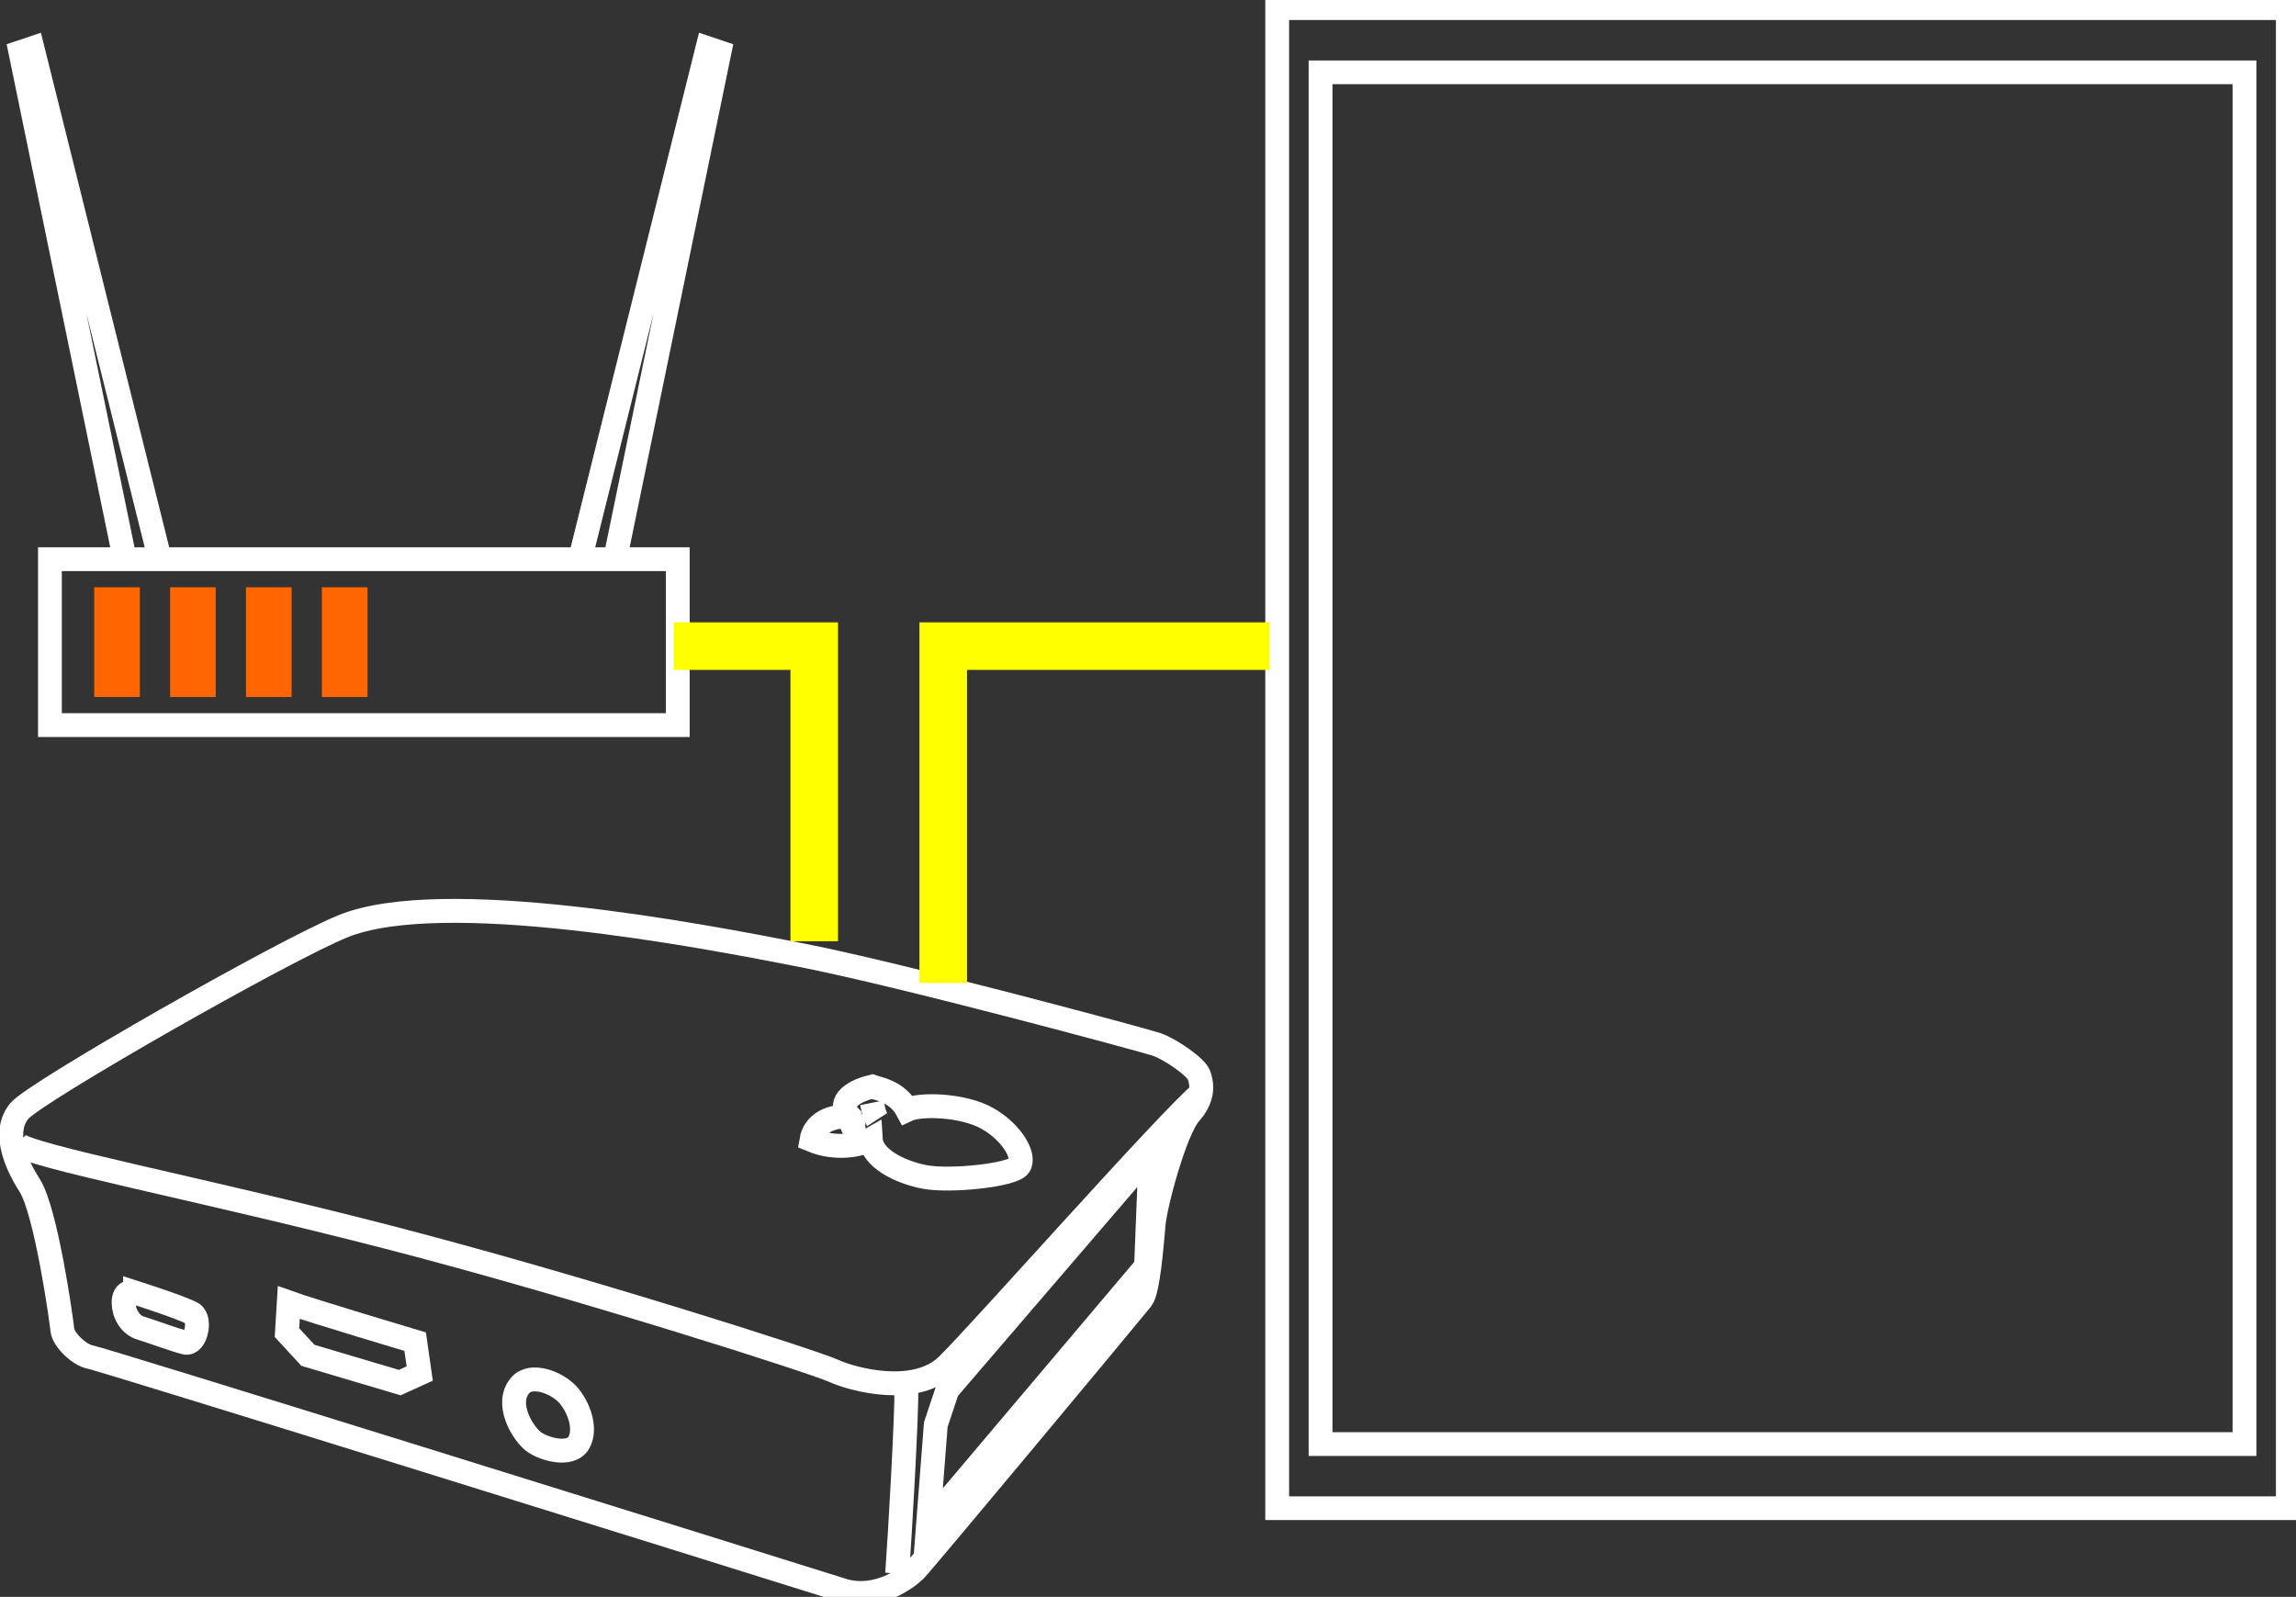
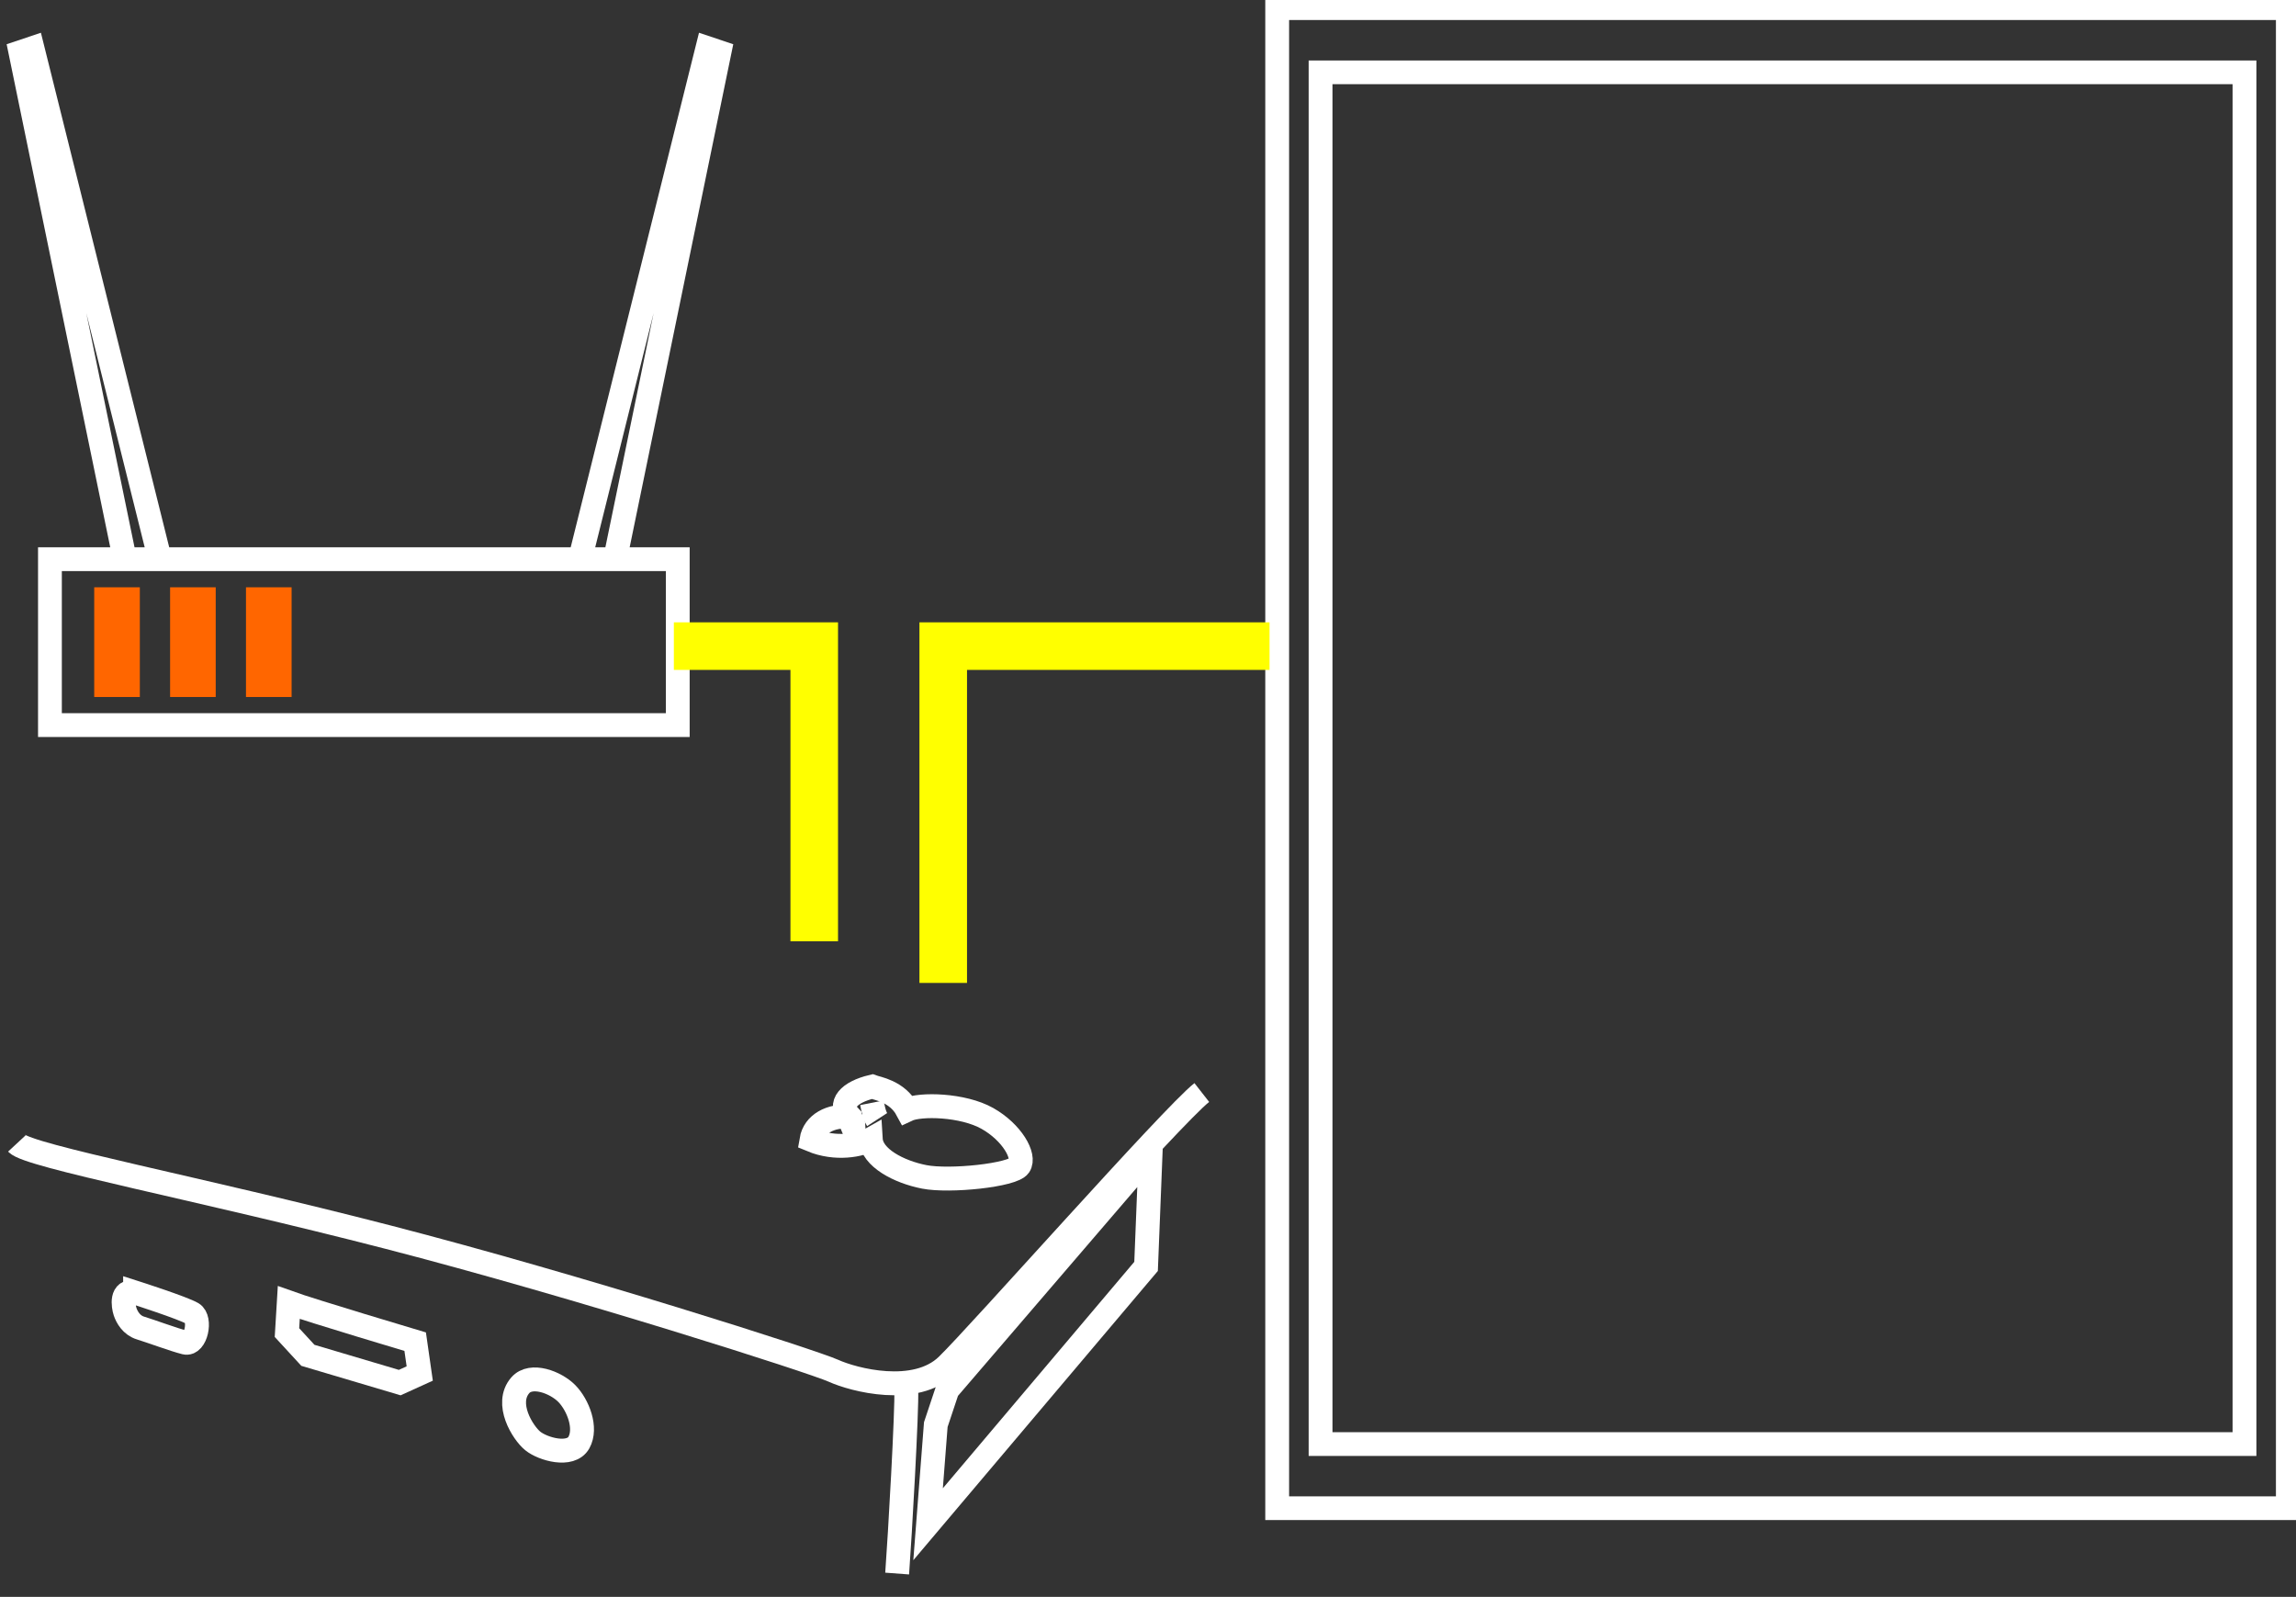
<svg xmlns="http://www.w3.org/2000/svg" xmlns:ns1="http://www.inkscape.org/namespaces/inkscape" xmlns:ns2="http://sodipodi.sourceforge.net/DTD/sodipodi-0.dtd" width="34.069mm" height="23.697mm" viewBox="0 0 34.069 23.697" version="1.1" id="svg1101" ns1:version="0.92.3 (2405546, 2018-03-11)" ns2:docname="player-connection.svg">
  <rect x="0" y="0" width="34.069" height="23.697" fill="#333333" stroke="none" />
  <defs id="defs1095" />
  <ns2:namedview id="base" pagecolor="#ffffff" bordercolor="#666666" borderopacity="1.0" ns1:pageopacity="0.0" ns1:pageshadow="2" ns1:zoom="8" ns1:cx="36.491855" ns1:cy="62.360781" ns1:document-units="mm" ns1:current-layer="layer1" showgrid="false" ns1:pagecheckerboard="true" fit-margin-top="0" fit-margin-left="0" fit-margin-right="0" fit-margin-bottom="0" ns1:window-width="1920" ns1:window-height="1029" ns1:window-x="0" ns1:window-y="0" ns1:window-maximized="1" />
  <g ns1:label="Layer 1" ns1:groupmode="layer" id="layer1" transform="translate(-1.222,-263.191)">
    <g id="g926-3" transform="matrix(0.051,0,0,0.051,6.654,272.447)" style="stroke-width:19.706">
-       <path ns2:nodetypes="ccsssssssccssc" ns1:connector-curvature="0" id="path896-6" d="M 139.171,281.39 C 90.223,266.044 -76.994,213.921 -80.169,213.392 c -3.175,-0.529 -7.938,-5.027 -8.202,-7.938 -0.265,-2.91 -4.763,-34.66 -9.525,-42.069 -4.762,-7.408 -7.673,-16.14 -2.91,-21.696 4.763,-5.556 76.867,-46.717 94.192,-53.71 C 22.225,76.338 97.102,90.625 126.735,96.446 c 29.633,5.821 99.219,24.606 103.187,25.929 3.969,1.323 11.642,6.615 12.435,8.996 0.794,2.381 1.587,6.35 -2.646,11.113 -4.233,4.763 -10.054,26.194 -10.583,32.279 -0.529,6.085 -1.587,19.315 -3.44,21.696 -1.852,2.381 -63.5,76.465 -65.881,78.846 -2.381,2.381 -10.848,8.731 -20.637,6.085 z" style="fill:none;stroke:#ffffff;stroke-width:6.952;stroke-linecap:butt;stroke-linejoin:miter;stroke-miterlimit:4;stroke-dasharray:none;stroke-opacity:1" />
      <path ns1:connector-curvature="0" id="path898-7" d="m -101.6,151.215 c 3.44,3.704 52.652,12.965 107.95,27.252 55.298,14.287 123.825,36.248 129.646,38.894 5.821,2.646 23.812,7.408 33.073,-1.587 9.26,-8.996 65.617,-72.76 74.083,-79.375" style="fill:none;stroke:#ffffff;stroke-width:6.952;stroke-linecap:butt;stroke-linejoin:miter;stroke-miterlimit:4;stroke-dasharray:none;stroke-opacity:1" />
      <path ns1:connector-curvature="0" id="path900-5" d="m 154.517,276.363 c 0.794,-10.583 2.91,-47.89 2.646,-53.446" style="fill:none;stroke:#ffffff;stroke-width:6.952;stroke-linecap:butt;stroke-linejoin:miter;stroke-miterlimit:4;stroke-dasharray:none;stroke-opacity:1" />
      <path ns1:connector-curvature="0" id="path902-3" d="M -22.49,197.517 C -15.875,199.898 14.287,208.894 14.287,208.894 l 1.323,9.26 -5.821,2.646 -26.723,-7.938 -6.085,-6.615 z" style="fill:none;stroke:#ffffff;stroke-width:6.952;stroke-linecap:butt;stroke-linejoin:miter;stroke-miterlimit:4;stroke-dasharray:none;stroke-opacity:1" />
      <path ns1:connector-curvature="0" id="path904-5" d="m -67.204,194.606 c -4.233,-1.058 -3.44,3.969 -2.91,5.556 0.529,1.587 1.852,3.969 4.498,4.763 2.646,0.794 9.79,3.44 12.965,4.233 3.175,0.794 4.763,-6.879 2.117,-8.467 -2.646,-1.587 -16.669,-6.085 -16.669,-6.085 z" style="fill:none;stroke:#ffffff;stroke-width:6.952;stroke-linecap:butt;stroke-linejoin:miter;stroke-miterlimit:4;stroke-dasharray:none;stroke-opacity:1" />
      <path ns2:nodetypes="scszs" ns1:connector-curvature="0" id="path906-6" d="m 44.87,221.579 c -4.62,5.311 0.702,13.804 3.612,16.185 2.91,2.381 11.05,4.732 13.431,0.498 2.381,-4.233 -0.255,-10.942 -3.486,-14.255 -3.231,-3.313 -10.424,-6.029 -13.557,-2.428 z" style="fill:none;stroke:#ffffff;stroke-width:6.952;stroke-linecap:butt;stroke-linejoin:miter;stroke-miterlimit:4;stroke-dasharray:none;stroke-opacity:1" />
      <path ns1:connector-curvature="0" id="path908-2" d="m 163.516,262.014 63.423,-75.023 1.31,-32.928 -59.12,68.849 -3.368,10.103 z" style="fill:none;stroke:#ffffff;stroke-width:6.952;stroke-linecap:butt;stroke-linejoin:miter;stroke-miterlimit:4;stroke-dasharray:none;stroke-opacity:1" />
      <path ns1:connector-curvature="0" id="path910-9" d="m 140.692,143.409 c -5.49,-0.397 -10.319,2.051 -11.113,6.813 7.144,2.977 14.354,1.455 17.264,-0.198 0.331,5.358 8.136,9.459 15.544,10.914 7.408,1.455 25.797,-0.463 27.649,-3.241 1.852,-2.778 -2.117,-9.723 -9.26,-13.758 -7.144,-4.035 -19.579,-4.299 -23.349,-2.514 -2.91,-5.424 -8.797,-6.218 -10.186,-6.747 -6.681,1.587 -10.054,5.093 -6.548,8.731 z" style="fill:none;stroke:#ffffff;stroke-width:6.952;stroke-linecap:butt;stroke-linejoin:miter;stroke-miterlimit:4;stroke-dasharray:none;stroke-opacity:1" />
      <path ns1:connector-curvature="0" id="path912-1" d="m 145.256,146.121 c -3.241,0.198 -5.424,0.926 -6.879,1.521" style="fill:none;stroke:#ffffff;stroke-width:6.952;stroke-linecap:butt;stroke-linejoin:miter;stroke-miterlimit:4;stroke-dasharray:none;stroke-opacity:1" />
      <path ns1:connector-curvature="0" id="path914-2" d="m 147.174,139.374 c 0.265,1.323 0.661,3.572 1.521,4.895" style="fill:none;stroke:#ffffff;stroke-width:6.952;stroke-linecap:butt;stroke-linejoin:miter;stroke-miterlimit:4;stroke-dasharray:none;stroke-opacity:1" />
    </g>
    <g id="g948-7" transform="matrix(0.426,0,0,0.424,-21.546,212.021)" style="stroke-width:2.353">
      <rect y="120.97" x="97.933" height="52.499" width="35.203" id="rect928-0" style="opacity:1;fill:none;fill-opacity:1;stroke:#ffffff;stroke-width:0.83;stroke-linecap:round;stroke-miterlimit:4;stroke-dasharray:none;stroke-dashoffset:0;stroke-opacity:1" />
      <rect style="opacity:1;fill:none;fill-opacity:1;stroke:#ffffff;stroke-width:0.83;stroke-linecap:round;stroke-miterlimit:4;stroke-dasharray:none;stroke-dashoffset:0;stroke-opacity:1" id="rect930-9" width="32.182" height="48.009" x="99.444" y="123.215" />
    </g>
    <rect style="opacity:1;fill:none;fill-opacity:1;stroke:#ffffff;stroke-width:0.353;stroke-linecap:round;stroke-miterlimit:4;stroke-dasharray:none;stroke-dashoffset:0;stroke-opacity:1" id="rect932-3" width="9.316" height="2.462" x="1.963" y="271.489" />
    <rect style="opacity:1;fill:#ff6600;fill-opacity:1;stroke:none;stroke-width:0.353;stroke-linecap:round;stroke-miterlimit:4;stroke-dasharray:none;stroke-dashoffset:0;stroke-opacity:1" id="rect934-6" width="0.677" height="1.628" x="2.62" y="271.906" />
    <rect y="271.906" x="3.746" height="1.628" width="0.677" id="rect936-0" style="opacity:1;fill:#ff6600;fill-opacity:1;stroke:none;stroke-width:0.353;stroke-linecap:round;stroke-miterlimit:4;stroke-dasharray:none;stroke-dashoffset:0;stroke-opacity:1" />
    <rect style="opacity:1;fill:#ff6600;fill-opacity:1;stroke:none;stroke-width:0.353;stroke-linecap:round;stroke-miterlimit:4;stroke-dasharray:none;stroke-dashoffset:0;stroke-opacity:1" id="rect938-6" width="0.677" height="1.628" x="4.872" y="271.906" />
-     <rect y="271.906" x="5.998" height="1.628" width="0.677" id="rect940-2" style="opacity:1;fill:#ff6600;fill-opacity:1;stroke:none;stroke-width:0.353;stroke-linecap:round;stroke-miterlimit:4;stroke-dasharray:none;stroke-dashoffset:0;stroke-opacity:1" />
    <path style="fill:none;stroke:#ffffff;stroke-width:0.353;stroke-linecap:butt;stroke-linejoin:miter;stroke-miterlimit:4;stroke-dasharray:none;stroke-opacity:1" d="m 3.058,271.41 -1.533,-7.445 0.179,-0.06 1.871,7.504" id="path942-6" ns1:connector-curvature="0" />
    <path ns1:connector-curvature="0" id="path944-1" d="m 10.365,271.41 1.533,-7.445 -0.179,-0.06 -1.871,7.504" style="fill:none;stroke:#ffffff;stroke-width:0.353;stroke-linecap:butt;stroke-linejoin:miter;stroke-miterlimit:4;stroke-dasharray:none;stroke-opacity:1" />
    <path style="fill:none;stroke:#ffff00;stroke-width:0.706;stroke-linecap:butt;stroke-linejoin:miter;stroke-miterlimit:4;stroke-dasharray:none;stroke-opacity:1" d="m 11.221,272.779 h 2.083 v 4.38" id="path950-8" ns1:connector-curvature="0" />
    <path style="fill:none;stroke:#ffff00;stroke-width:0.706;stroke-linecap:butt;stroke-linejoin:miter;stroke-miterlimit:4;stroke-dasharray:none;stroke-opacity:1" d="m 15.218,277.777 v -4.998 h 4.842" id="path952-7" ns1:connector-curvature="0" />
  </g>
</svg>